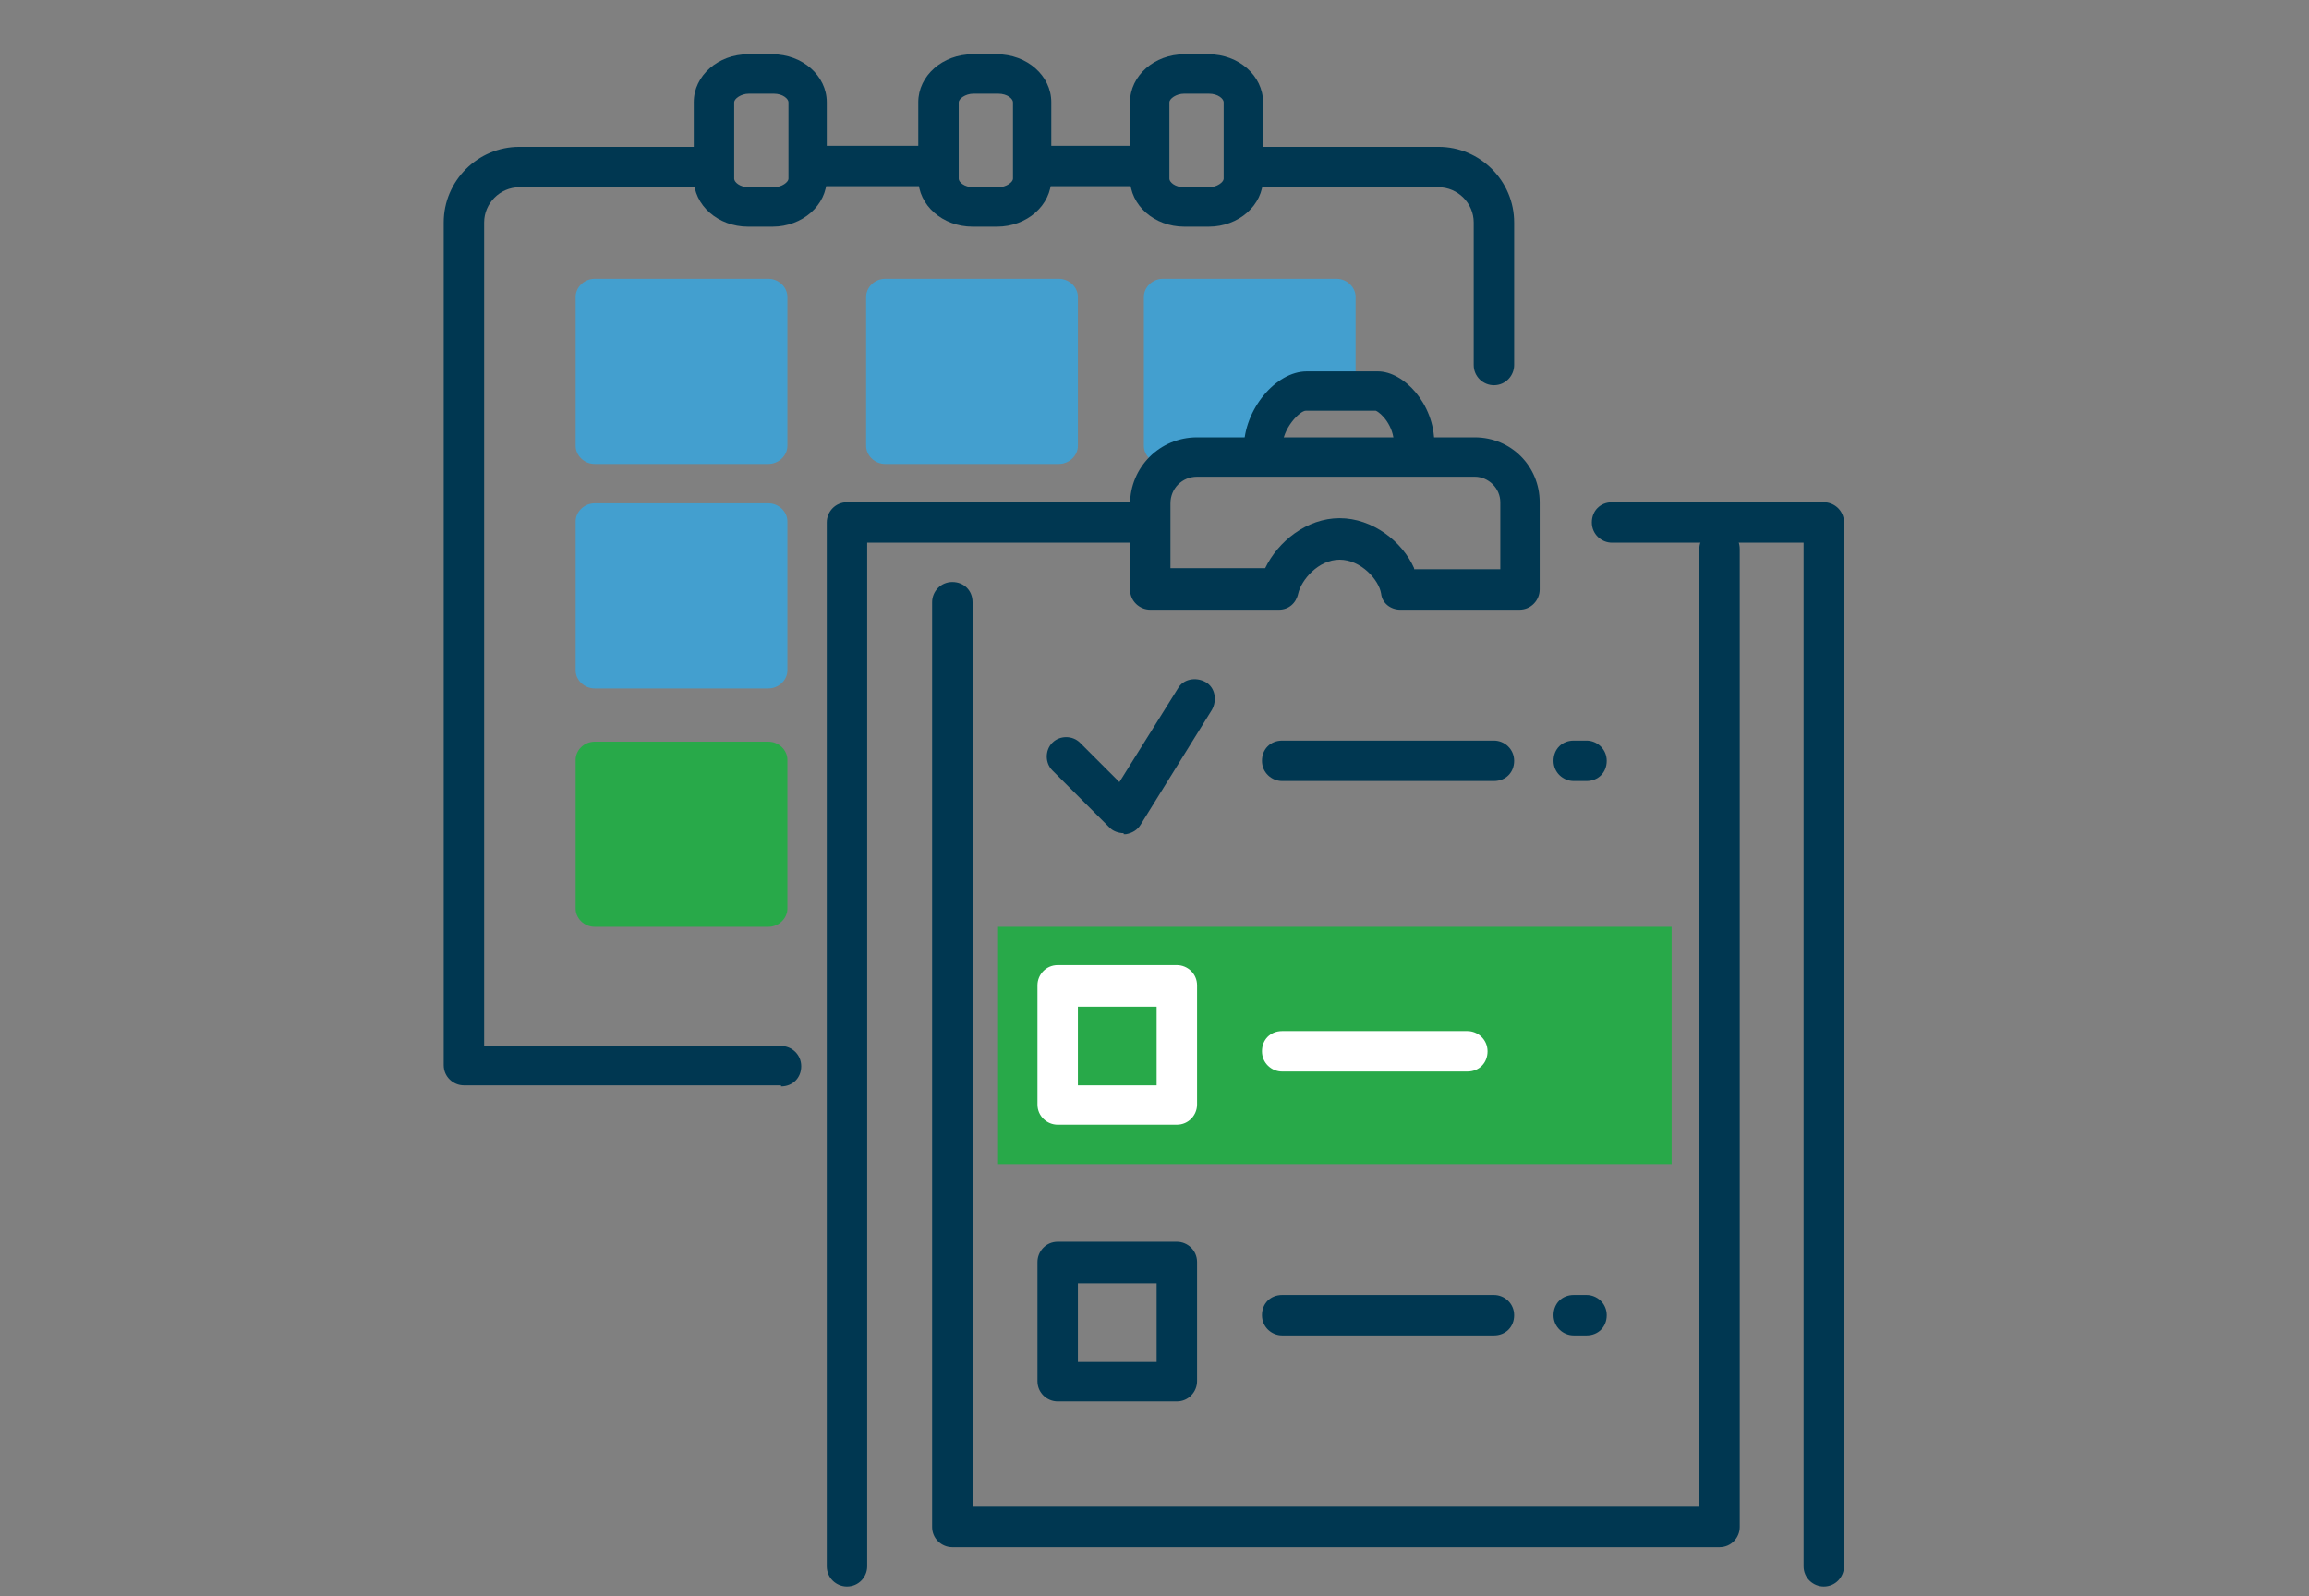
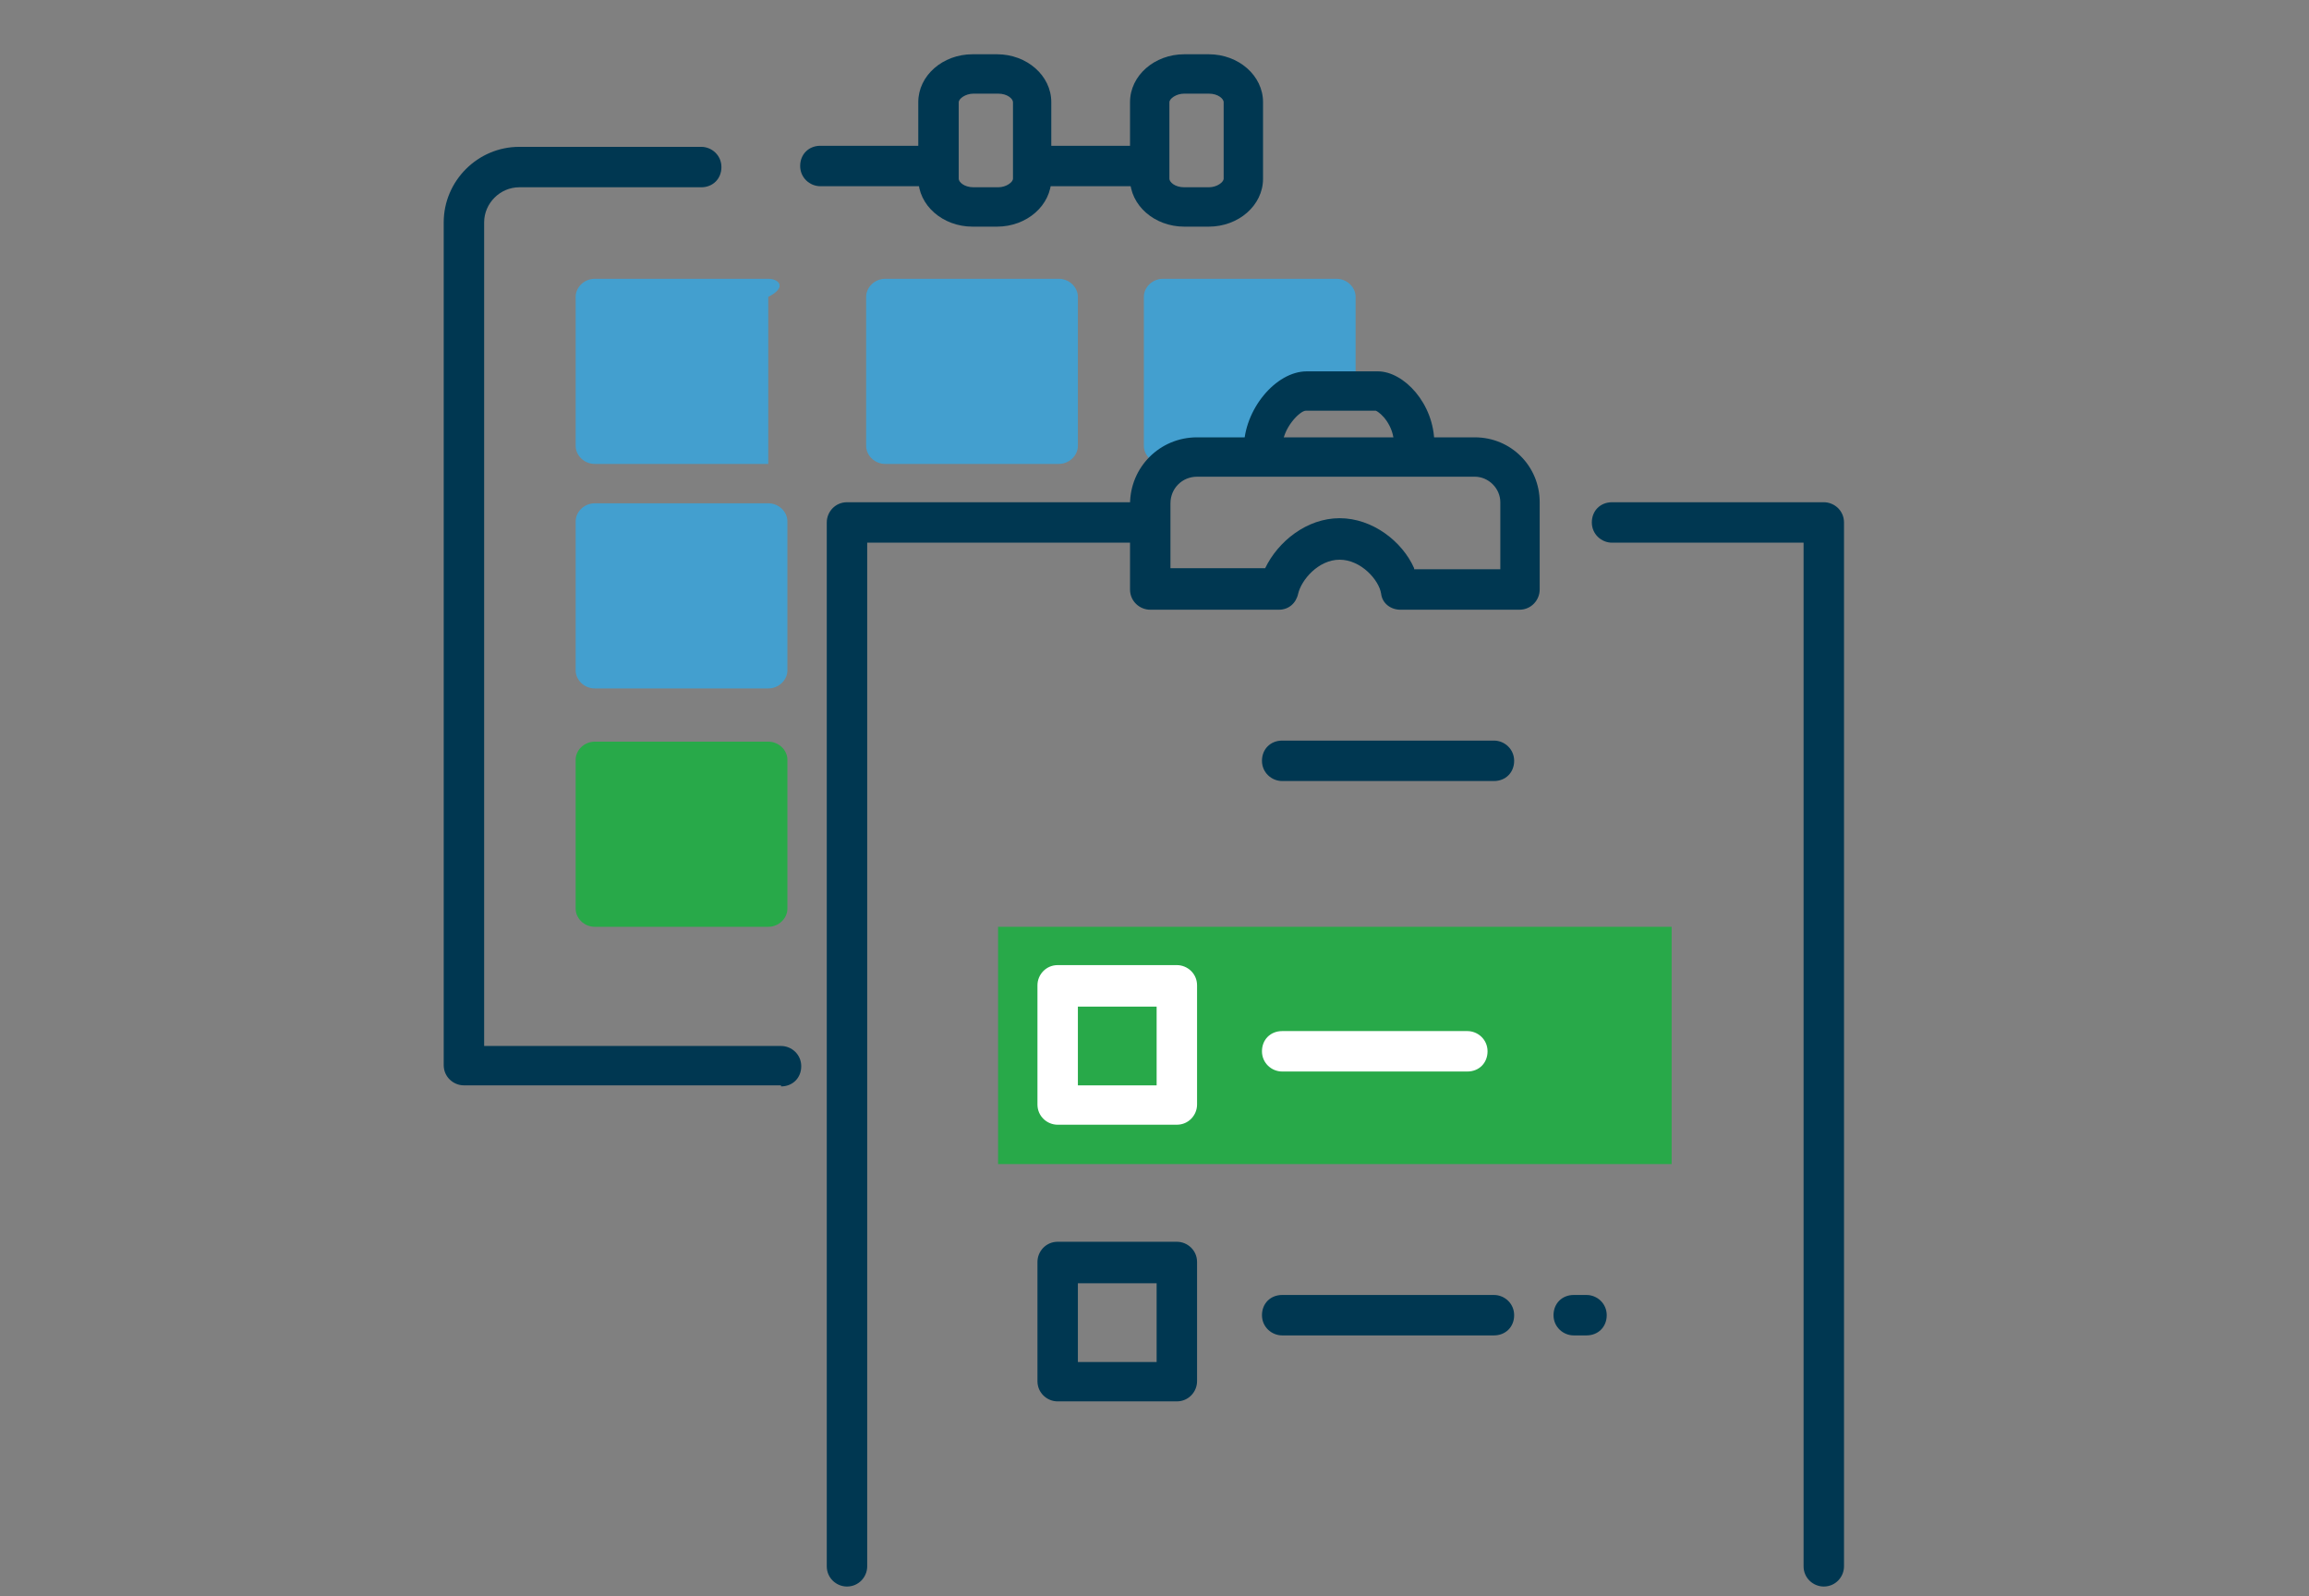
<svg xmlns="http://www.w3.org/2000/svg" width="217" height="150" viewBox="0 0 217 150" fill="none">
  <rect x="0" y="0" width="217" height="150" fill="#808080" stroke="none" />
  <g id="Sample_Care_Icon 1">
    <path id="Vector" d="M157.1 87.1H93.8V109.4H157.1V87.1Z" fill="#28A949" />
    <path id="Vector_2" d="M87 17.5H77.1C76.1 17.5 75.2 16.7 75.2 15.6C75.2 14.5 76 13.7 77.1 13.7H87C88 13.7 88.9 14.5 88.9 15.6C88.9 16.7 88.1 17.5 87 17.5Z" fill="#003751" />
    <path id="Vector_3" d="M106.9 17.5H98.2C97.2 17.5 96.3 16.7 96.3 15.6C96.3 14.5 97.1 13.7 98.2 13.7H106.9C107.9 13.7 108.8 14.5 108.8 15.6C108.8 16.7 108 17.5 106.9 17.5Z" fill="#003751" />
-     <path id="Vector_4" d="M140.4 36.2C139.4 36.2 138.5 35.4 138.5 34.3V20.9C138.5 19.1 137 17.6 135.2 17.6H118.1C117.1 17.6 116.2 16.8 116.2 15.7C116.2 14.6 117 13.8 118.1 13.8H135.2C139.1 13.8 142.3 17 142.3 20.9V34.3C142.3 35.3 141.5 36.2 140.4 36.2Z" fill="#003751" />
    <path id="Vector_5" d="M73.4 102H43.6C42.6 102 41.7 101.2 41.7 100.1V20.9C41.7 17 44.9 13.8 48.8 13.8H65.9C66.9 13.8 67.8 14.6 67.8 15.7C67.8 16.8 67 17.6 65.9 17.6H48.8C47 17.6 45.5 19.1 45.5 20.9V98.3H73.4C74.4 98.3 75.3 99.1 75.3 100.2C75.3 101.3 74.5 102.1 73.4 102.1V102Z" fill="#003751" />
    <path id="Vector_6" d="M113.6 21.3H111.3C108.5 21.3 106.2 19.3 106.2 16.8V9.6C106.2 7.1 108.5 5.1 111.3 5.1H113.6C116.4 5.1 118.7 7.1 118.7 9.6V16.8C118.7 19.3 116.4 21.3 113.6 21.3ZM111.3 8.8C110.5 8.8 109.9 9.3 109.9 9.6V16.8C109.9 17.1 110.4 17.6 111.3 17.6H113.6C114.4 17.6 115 17.1 115 16.8V9.6C115 9.3 114.5 8.8 113.6 8.8H111.3Z" fill="#003751" />
-     <path id="Vector_7" d="M72.6 21.3H70.3C67.5 21.3 65.2 19.3 65.2 16.8V9.6C65.2 7.1 67.5 5.1 70.3 5.1H72.6C75.4 5.1 77.7 7.1 77.7 9.6V16.8C77.7 19.3 75.4 21.3 72.6 21.3ZM70.4 8.8C69.6 8.8 69 9.3 69 9.6V16.8C69 17.1 69.5 17.6 70.4 17.6H72.7C73.5 17.6 74.1 17.1 74.1 16.8V9.6C74.1 9.3 73.6 8.8 72.7 8.8H70.4Z" fill="#003751" />
    <path id="Vector_8" d="M93.7 21.3H91.4C88.6 21.3 86.3 19.3 86.3 16.8V9.6C86.3 7.1 88.6 5.1 91.4 5.1H93.7C96.5 5.1 98.8 7.1 98.8 9.6V16.8C98.8 19.3 96.5 21.3 93.7 21.3ZM91.5 8.8C90.7 8.8 90.1 9.3 90.1 9.6V16.8C90.1 17.1 90.6 17.6 91.5 17.6H93.8C94.6 17.6 95.2 17.1 95.2 16.8V9.6C95.2 9.3 94.7 8.8 93.8 8.8H91.5Z" fill="#003751" />
-     <path id="Vector_9" d="M54.1 27.9V41.9C54.1 42.8 54.9 43.6 55.9 43.6H72.2C73.2 43.6 74 42.8 74 41.9V27.9C74 27 73.2 26.2 72.2 26.2H55.9C54.9 26.2 54.1 27 54.1 27.9Z" fill="#439FCF" />
+     <path id="Vector_9" d="M54.1 27.9V41.9C54.1 42.8 54.9 43.6 55.9 43.6H72.2V27.9C74 27 73.2 26.2 72.2 26.2H55.9C54.9 26.2 54.1 27 54.1 27.9Z" fill="#439FCF" />
    <path id="Vector_10" d="M54.1 49V63C54.1 63.9 54.9 64.7 55.9 64.7H72.2C73.2 64.7 74 63.9 74 63V49C74 48.1 73.2 47.3 72.2 47.3H55.9C54.9 47.3 54.1 48.1 54.1 49Z" fill="#439FCF" />
    <path id="Vector_11" d="M54.1 71.4V85.4C54.1 86.3 54.9 87.1 55.9 87.1H72.2C73.2 87.1 74 86.3 74 85.4V71.4C74 70.5 73.2 69.7 72.2 69.7H55.9C54.9 69.7 54.1 70.5 54.1 71.4Z" fill="#28A949" />
    <path id="Vector_12" d="M81.4 27.9V41.9C81.4 42.8 82.2 43.6 83.2 43.6H99.5C100.5 43.6 101.3 42.8 101.3 41.9V27.9C101.3 27 100.5 26.2 99.5 26.2H83.2C82.2 26.2 81.4 27 81.4 27.9Z" fill="#439FCF" />
    <path id="Vector_13" d="M107.5 27.9V41.9C107.5 42.8 108.3 43.6 109.3 43.6H117.7C118.2 43.6 117.7 40 120.8 38.3C123.6 36.8 127.4 37 127.4 36.6V27.9C127.4 27 126.6 26.2 125.6 26.2H109.3C108.3 26.2 107.5 27 107.5 27.9Z" fill="#439FCF" />
    <path id="Vector_14" d="M118.8 44C117.8 44 116.9 43.2 116.9 42.1C116.9 38.5 119.9 34.9 122.8 34.9H129.5C131.9 34.9 134.8 37.9 134.8 41.7C134.8 45.5 134 43.6 132.9 43.6C131.8 43.6 131 42.8 131 41.7C131 40 129.8 38.8 129.3 38.6H122.7C122.2 38.6 120.5 40.2 120.5 42.1C120.5 44 119.7 44 118.6 44H118.8Z" fill="#003751" />
    <path id="Vector_15" d="M79.6 149.1C78.6 149.1 77.7 148.3 77.7 147.2V49.1C77.7 48.1 78.5 47.2 79.6 47.2H106.9C107.9 47.2 108.8 48 108.8 49.1C108.8 50.2 108 51 106.9 51H81.5V147.2C81.5 148.2 80.7 149.1 79.6 149.1Z" fill="#003751" />
    <path id="Vector_16" d="M171.4 149.1C170.4 149.1 169.5 148.3 169.5 147.2V51H151.5C150.5 51 149.6 50.2 149.6 49.1C149.6 48 150.4 47.2 151.5 47.2H171.4C172.4 47.2 173.3 48 173.3 49.1V147.2C173.3 148.2 172.5 149.1 171.4 149.1Z" fill="#003751" />
-     <path id="Vector_17" d="M161.5 145.4H89.5C88.5 145.4 87.6 144.6 87.6 143.5V56.6C87.6 55.6 88.4 54.7 89.5 54.7C90.6 54.7 91.4 55.5 91.4 56.6V141.6H159.7V51.6C159.7 50.6 160.5 49.7 161.6 49.7C162.7 49.7 163.5 50.5 163.5 51.6V143.5C163.5 144.5 162.7 145.4 161.6 145.4H161.5Z" fill="#003751" />
    <path id="Vector_18" d="M142.9 57.3H131.6C130.7 57.3 129.9 56.7 129.8 55.8C129.6 54.5 127.9 52.6 125.9 52.6C123.9 52.6 122.3 54.5 122 55.8C121.8 56.7 121.1 57.3 120.2 57.3H108.1C107.1 57.3 106.2 56.5 106.2 55.4V47.4C106.2 43.9 109 41.1 112.5 41.1H138.6C142 41.1 144.7 43.8 144.7 47.2V55.4C144.7 56.4 143.9 57.3 142.8 57.3H142.9ZM132.9 53.5H141V47.2C141 45.9 139.9 44.8 138.6 44.8H112.5C111.1 44.8 110 45.9 110 47.3V53.4H118.9C120.1 50.9 122.8 48.7 125.9 48.7C129 48.7 131.8 50.9 132.9 53.4V53.5Z" fill="#003751" />
-     <path id="Vector_19" d="M149.1 73.4H147.9C146.9 73.4 146 72.6 146 71.5C146 70.4 146.8 69.6 147.9 69.6H149.1C150.1 69.6 151 70.4 151 71.5C151 72.6 150.2 73.4 149.1 73.4Z" fill="#003751" />
    <path id="Vector_20" d="M140.4 73.4H120.5C119.5 73.4 118.6 72.6 118.6 71.5C118.6 70.4 119.4 69.6 120.5 69.6H140.4C141.4 69.6 142.3 70.4 142.3 71.5C142.3 72.6 141.5 73.4 140.4 73.4Z" fill="#003751" />
    <path id="Vector_21" d="M149.1 125.5H147.9C146.9 125.5 146 124.7 146 123.6C146 122.5 146.8 121.7 147.9 121.7H149.1C150.1 121.7 151 122.5 151 123.6C151 124.7 150.2 125.5 149.1 125.5Z" fill="#003751" />
    <path id="Vector_22" d="M140.4 125.5H120.5C119.5 125.5 118.6 124.7 118.6 123.6C118.6 122.5 119.4 121.7 120.5 121.7H140.4C141.4 121.7 142.3 122.5 142.3 123.6C142.3 124.7 141.5 125.5 140.4 125.5Z" fill="#003751" />
-     <path id="Vector_23" d="M105.6 78.3C105.1 78.3 104.6 78.1 104.3 77.8L98.9 72.4C98.2 71.7 98.2 70.5 98.9 69.8C99.6 69.1 100.8 69.1 101.5 69.8L105.2 73.5L110.7 64.7C111.2 63.8 112.4 63.6 113.3 64.1C114.2 64.6 114.4 65.8 113.9 66.7L107.2 77.5C106.9 78 106.4 78.3 105.8 78.4C105.8 78.4 105.7 78.4 105.6 78.4V78.3Z" fill="#003751" />
    <path id="Vector_24" d="M110.6 105.7H99.4C98.4 105.7 97.5 104.9 97.5 103.8V92.6C97.5 91.6 98.3 90.7 99.4 90.7H110.6C111.6 90.7 112.5 91.5 112.5 92.6V103.8C112.5 104.8 111.7 105.7 110.6 105.7ZM101.3 102H108.7V94.6H101.3V102Z" fill="white" />
    <path id="Vector_25" d="M137.9 100.7H120.5C119.5 100.7 118.6 99.9 118.6 98.8C118.6 97.7 119.4 96.9 120.5 96.9H137.9C138.9 96.9 139.8 97.7 139.8 98.8C139.8 99.9 139 100.7 137.9 100.7Z" fill="white" />
    <path id="Vector_26" d="M110.6 131.7H99.4C98.4 131.7 97.5 130.9 97.5 129.8V118.6C97.5 117.6 98.3 116.7 99.4 116.7H110.6C111.6 116.7 112.5 117.5 112.5 118.6V129.8C112.5 130.8 111.7 131.7 110.6 131.7ZM101.3 128H108.7V120.6H101.3V128Z" fill="#003751" />
  </g>
</svg>